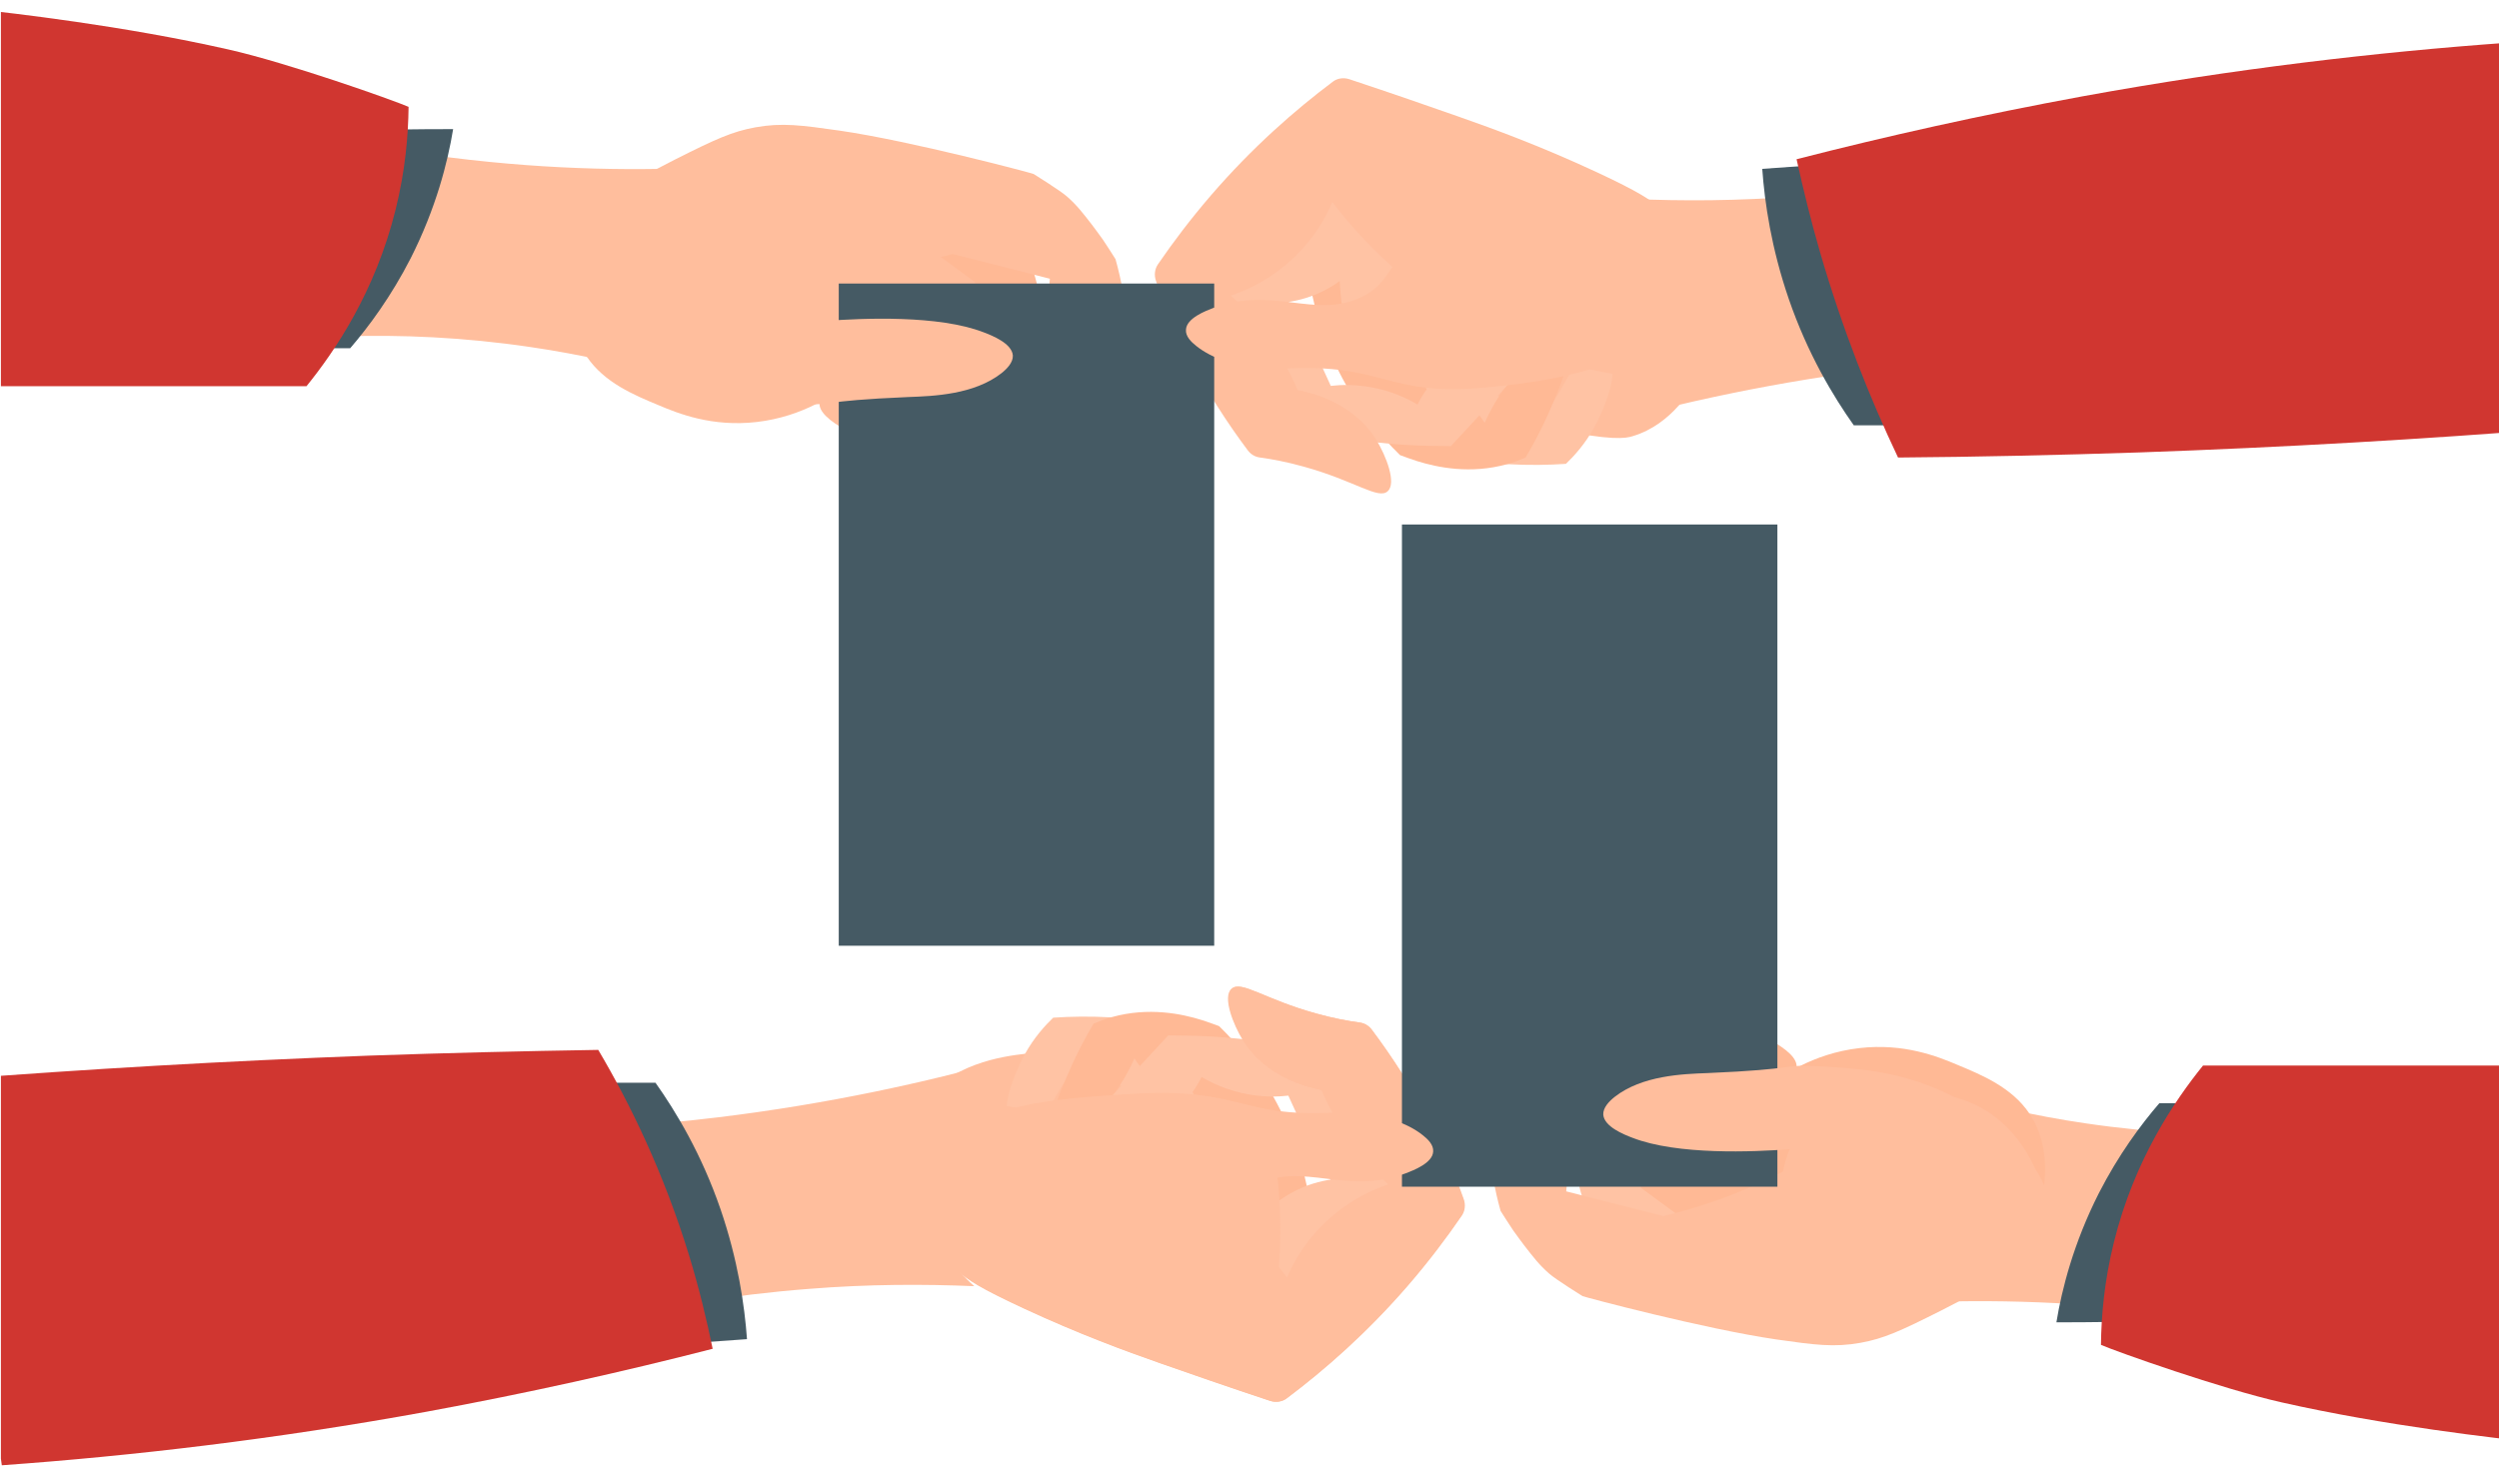
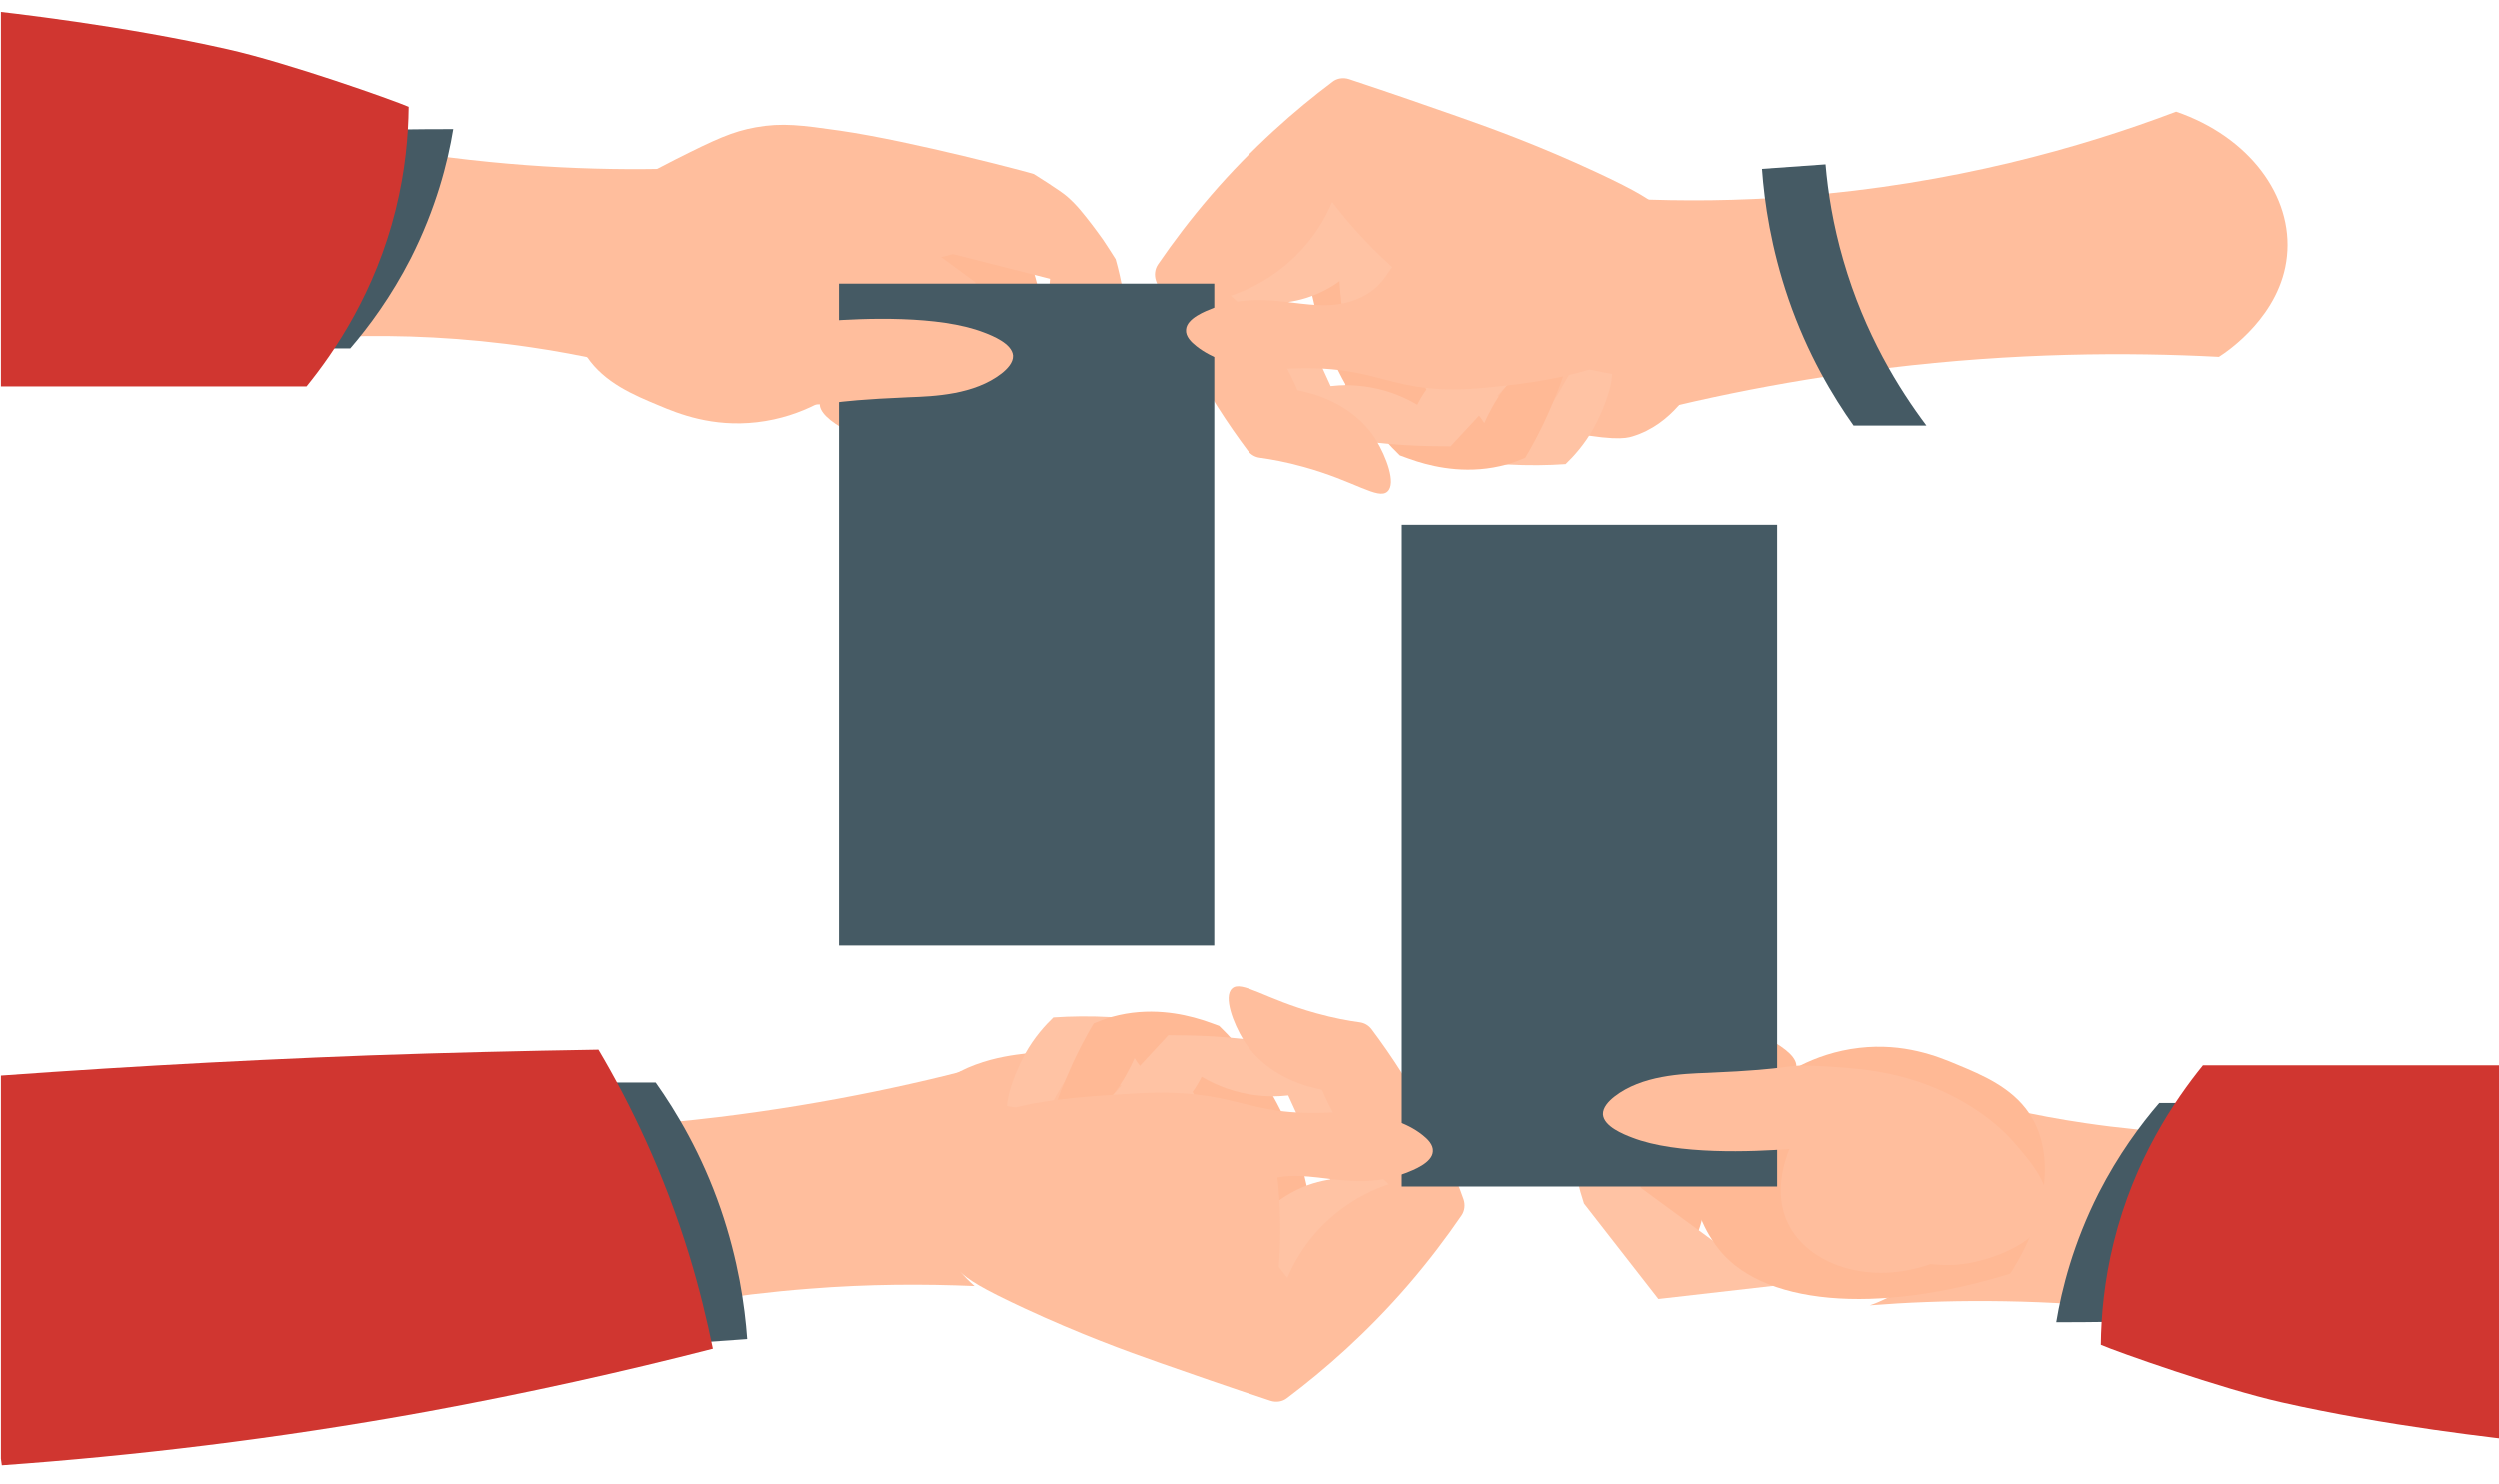
<svg xmlns="http://www.w3.org/2000/svg" xmlns:xlink="http://www.w3.org/1999/xlink" version="1.1" id="Layer_1" x="0px" y="0px" viewBox="0 0 830 493" style="enable-background:new 0 0 830 493;" xml:space="preserve">
  <style type="text/css">
	.st0{clip-path:url(#SVGID_2_);}
	.st1{fill:#FFBE9D;}
	.st2{fill:#FFB995;}
	.st3{fill:#FFC3A4;}
	.st4{fill:#455A64;}
	.st5{fill:#D03630;}
</style>
  <g>
    <defs>
      <rect id="SVGID_1_" x="0.3" y="0.3" width="829.9" height="492.4" />
    </defs>
    <clipPath id="SVGID_2_">
      <use xlink:href="#SVGID_1_" style="overflow:visible;" />
    </clipPath>
    <g id="main" class="st0">
      <g id="hands">
        <g id="hand_x5F_02">
          <g>
            <g>
              <path class="st1" d="M621.1,433.7c2.2-0.7,22.9-7.9,30.2-30.1c7-21.1-4-38.5-5.4-40.7c14,4.1,29.6,7.8,46.8,10.3        c44.6,6.6,83.4,3.4,112.5-1.7c18.8,12.9,27.1,35.1,21.1,54c-5.9,18.6-23.2,26.5-26.2,27.9c-25.4-7.7-57.1-15.1-93.9-18.7        C674,431.5,645.2,431.8,621.1,433.7z" />
              <path class="st2" d="M558,418.6c-8.2-14-16.4-27.9-24.6-41.9c1.4-7.5,4.5-18.9,12.3-30.5c3.6-5.3,7.4-9.6,10.9-12.9        c27.3,8.6,40.7,15.7,40.1,21.3c-0.3,2.7-3.8,5-10.4,6.9c-8.4-2.6-16.8-5.1-25.2-7.7c0,2.8-0.2,6.1-1,9.7        c-1.3,6.5-3.7,11.7-5.7,15.3c2.7,1.3,6.3,3.5,8.7,7.5c5.7,9.6,2,20.2,1.3,22.2C562.6,413.4,559.8,416.7,558,418.6z" />
              <path class="st3" d="M550.9,431.6l-24.7-31.7c-1.6-4.9-3.1-10.7-4.1-17.4c-1.4-9.7-1.4-18.2-0.8-24.9        c10.1-12.5,21.6-24.9,26.4-22.4c2,1,2.2,4.2,2.4,6.9c1,13-9.8,22.7-12,24.7c2.3,9.3,4.6,18.6,7,27.9        c14.8,10.8,29.5,21.7,44.3,32.5L550.9,431.6z" />
              <path class="st2" d="M570,413.8c-1.8-2.5-9.8-13.8-6.8-27.5c3.7-16.7,21.1-23.9,23.2-24.7c4.7-3.8,15.5-11.6,31.2-13.4        c14.8-1.7,26,2.8,32.6,5.6c8.2,3.4,18,7.5,23.8,16.1c9.1,13.5,5.9,34.5-6.3,53.3C623.4,436.9,584.3,433.9,570,413.8z" />
-               <path class="st1" d="M628.3,364.5c-11.8,10.4-29,22.8-51.8,31.9c-8.5,3.4-16.6,5.8-24,7.6c-10.8-2.7-21.5-5.5-32.3-8.2        c0.5-4.7,0.6-13-2.9-22.3c-2-5.2-4.6-9.2-6.7-12c6.4-6.3,16.2-16.6,17.2-22.9c0-0.3,0.1-0.6,0.1-0.6c0.3-2.5,0.2-7.1-3.5-13.2        c-4.6,3-10.2,7.3-15.9,13.2c-6,6.2-10.2,12.4-13.1,17.3c-0.9,5.9-1.4,13.2-1.1,21.4c0.5,10.2,2.2,18.9,4.1,25.6        c1.1,1.7,2.5,4,4.2,6.5c1.3,1.9,2.6,3.5,3.6,4.9c3.1,4,5,6.5,8.3,9.4c2.1,1.9,11.1,7.5,11.1,7.5c0.6,0.3,40.4,10.9,64.4,14.4        c12.7,1.8,19.1,2.7,28,1.1c7.7-1.4,13.2-3.9,26.7-10.7c8.2-4.2,18.3-9.4,29.8-15.7c3.9-2.1,6.2-6.2,6-10.6        c-0.5-18.9-10-35.2-24.5-42.1C644.5,361.5,633.3,363.3,628.3,364.5z" />
            </g>
            <g>
              <path class="st4" d="M683,439.3c1.8-11,5.7-26.3,14.1-42.9c6.5-12.7,13.9-22.7,20.1-29.9c4.8,0,9.6,0,14.4,0        c-6.2,7.5-13.5,17.9-19.8,31.2c-7.6,16.1-11,30.8-12.6,41.5C693.8,439.3,688.4,439.3,683,439.3z" />
              <path class="st5" d="M757.8,465.9c-20-4.5-54.7-16.8-60-19.1c0.1-9.6,1.1-21.2,4.3-34.1c6.8-27.5,20.3-47.2,29.6-58.7        c42.1,0,84.1,0,126.2,0L842,479.2C829.7,477.9,792.2,473.7,757.8,465.9z" />
            </g>
          </g>
          <g>
            <g>
              <path class="st1" d="M531.3,141.3c2.3-1.2,23.8-13.1,26.6-36.6c2.7-22.3-13.8-36.8-15.9-38.6c16.7,0.7,35.1,0.7,55-0.9        c51.6-4,94.4-16.2,125.8-28.1c24.2,8.3,38.9,28,36.8,48c-2,19.6-19.6,31.5-22.6,33.4c-30.4-1.6-67.7-1.4-109.9,3.7        C590.1,126.7,557.8,133.8,531.3,141.3z" />
-               <path class="st1" d="M450.3,125.7c5.3,1.2,13.9,3.4,24.6,6.2c15.5,4.2,25,7.2,40.1,10.4c20.6,4.3,25,3.3,27.3,2.6        c13.2-4,19.9-16.1,22.4-20.6c3.4-6.1,9.1-17.4,5.4-30.3c-1.8-6.2-6.5-11.7-13.7-16.3l-108.8,37.1        C448.6,118.5,449.5,122.1,450.3,125.7z" />
+               <path class="st1" d="M450.3,125.7c5.3,1.2,13.9,3.4,24.6,6.2c15.5,4.2,25,7.2,40.1,10.4c20.6,4.3,25,3.3,27.3,2.6        c13.2-4,19.9-16.1,22.4-20.6c-1.8-6.2-6.5-11.7-13.7-16.3l-108.8,37.1        C448.6,118.5,449.5,122.1,450.3,125.7z" />
              <path class="st3" d="M463.3,110.2c0.9,7.1,3.1,17.4,9,28.4c3,5.5,6.2,9.9,9.2,13.4c5.7,1,12.1,1.8,19.1,2.2        c7.2,0.4,13.7,0.3,19.5-0.1c2.6-2.5,6.3-6.5,9.4-12.1c3.7-6.8,8.5-19.1,4.6-22.3c-2.3-1.9-7.4-0.1-10.2,2        c-2.5,1.9-3.4,4-5.2,7.2c-1.7,3-4.4,7.4-8.4,12.3c-5.5-4.2-11-8.4-16.5-12.6l-2.2-23.4L463.3,110.2z" />
              <path class="st2" d="M433.9,83.6c0.5,8.2,2.3,20,7.7,33.1c7,16.8,16.9,28.2,23.4,34.5c1.9,0.7,3.8,1.4,5.7,2        c6.7,2.1,17.7,4.4,29.9,1c2.2-0.6,4.2-1.4,6.1-2.2c2.2-3.7,5.2-9.1,8.1-15.8c3.7-8.5,7.6-17.7,4.7-20.3        c-1-0.9-3.3-1.5-9.4,1.7c-3,2.6-6.6,6.2-10.1,11c-3.2,4.3-5.4,8.5-6.9,11.9c-0.8-1.4-3-4.7-7.3-6.9c-4.8-2.4-9.3-1.9-10.8-1.6        c-7.1-15.8-14.1-31.7-21.2-47.5C447.2,84.2,440.5,83.9,433.9,83.6z" />
              <path class="st3" d="M402.9,102.3l28.5,40.3c10.4,2.4,22.3,4.4,35.5,5.2c5.2,0.3,10.2,0.4,15,0.4c8.4-9.1,16.9-18.2,25.3-27.3        c-2.6-1.7-6.4-3.6-11.1-3.8c-9.9-0.5-19.8,6.3-25.3,17.3c-3.4-2-8.7-4.6-15.7-5.8c-5.2-0.9-9.7-0.8-13.1-0.4        c-1.9-4.2-3.9-8.6-6.1-13.1c-2.6-5.2-5.3-10.2-7.9-14.8c3.3-0.5,7.9-1.6,12.8-4.3c8.9-4.8,13.5-12,15.4-15.4        c-2.7-9.3-5.3-18.5-8-27.8L402.9,102.3z" />
              <path class="st3" d="M446.2,61.8c-1,7.1-1.7,15.2-1.5,24.2c0.1,10.8,1.4,20.5,3.1,28.9l108.8-37.1        C536.1,64.7,495.6,58.7,446.2,61.8z" />
              <g>
                <g>
                  <defs>
                    <path id="SVGID_3_" d="M530.1,57.1c-18.5-8.6-33.8-14.2-45.5-18.3c-9.7-3.4-22-7.7-36.5-12.5c-1.9-0.6-4-0.3-5.5,0.9           c-12.5,9.4-26.6,21.7-40.4,37.7c-6.8,7.9-12.6,15.6-17.6,22.9c-1.1,1.6-1.3,3.6-0.7,5.4c2.6,7.4,6,15.4,10.2,23.8           c6.6,13,13.8,23.9,20.4,32.7c1,1.3,2.4,2.1,4,2.3c3.7,0.5,8.7,1.4,14.4,3c17.1,4.7,24.9,11.1,28,8.2           c3-2.7-0.5-11.7-3.8-17.1c-7.8-12.5-21.8-15.7-26.1-16.5c-2.8-6.5-7.1-14.6-13.8-22.6c-2.8-3.4-5.7-6.3-8.4-8.8           c4.5-1.5,11.3-4.4,18-10c9.2-7.6,13.7-16.3,15.7-21.1c10,13.1,31.8,37.4,67.7,50.4c13.7,5,26.3,7.2,36.7,8.1           c0.7,0.1,1.3,0,2-0.2c3.9-1,14.6-4.5,18.7-14.1c1.5-3.7,1.6-6.8,1.5-9.2c-0.1-17.5-14.6-30.2-17.3-32.6           C548.4,66.5,544.5,63.8,530.1,57.1z" />
                  </defs>
                  <use xlink:href="#SVGID_3_" style="overflow:visible;fill:#FFBE9D;" />
                  <clipPath id="SVGID_4_">
                    <use xlink:href="#SVGID_3_" style="overflow:visible;" />
                  </clipPath>
                </g>
              </g>
            </g>
            <g>
              <path class="st4" d="M615.7,141.3c-6.8-9.6-15.3-23.7-21.6-42c-5.8-16.9-8-32-8.8-43.2c7-0.5,14-1,21.1-1.5        c0.8,9.3,2.5,20.1,5.9,31.8c7.1,24.6,18.6,42.9,27.6,54.9C631.9,141.3,623.8,141.3,615.7,141.3z" />
-               <path class="st5" d="M630.4,152c-9.3-19.6-18.4-42.4-25.9-68.2c-3.1-10.7-5.6-21-7.8-30.9c29.6-7.6,61.3-14.7,95-20.9        c50.5-9.2,97.8-14.7,141.1-17.8c5.8,42.7,11.7,85.4,17.5,128.1c-44.9,3.6-91.5,6.3-139.6,8C683.5,151.2,656.7,151.8,630.4,152        z" />
            </g>
          </g>
        </g>
        <g id="hand_x5F_01">
          <g>
            <g>
              <path class="st1" d="M334.3,352.1c-2.3,1.2-23.8,13.1-26.6,36.6c-2.7,22.3,13.8,36.8,15.9,38.6c-16.7-0.7-35.1-0.7-55,0.9        c-51.6,4-94.4,16.2-125.8,28.1c-24.2-8.3-38.9-28-36.8-48c2-19.6,19.6-31.5,22.6-33.4c30.4,1.6,67.7,1.4,109.9-3.7        C275.5,366.7,307.7,359.5,334.3,352.1z" />
              <path class="st1" d="M419.6,366.4c-10.3-2.6-18.8-4.8-24.6-6.2c-39.2-9.9-45.2-11.2-54.6-10.1c-6.8,0.8-25.4,3.1-35.3,17.7        c-6.9,10.1-7.5,23-5.4,30.3c1.8,6.2,6.5,11.7,13.7,16.3l108.8-37.1C421.3,373.3,420.5,369.7,419.6,366.4z" />
              <g>
                <path class="st3" d="M406.6,382c-0.9-7.1-3.1-17.4-9-28.4c-3-5.5-6.2-9.9-9.2-13.4c-5.7-1-12.1-1.8-19.1-2.2         c-7.2-0.4-13.7-0.3-19.5,0.1c-2.6,2.5-6.3,6.5-9.4,12.1c-3.7,6.8-8.5,19.1-4.6,22.3c2.3,1.9,7.4,0.1,10.2-2         c2.5-1.9,3.4-4,5.2-7.2c1.7-3,4.4-7.4,8.4-12.3c5.5,4.2,11,8.4,16.5,12.6l2.2,23.4L406.6,382z" />
                <path class="st2" d="M436,408.5c-0.5-8.2-2.3-20-7.7-33.1c-7-16.8-16.9-28.2-23.4-34.5c-1.9-0.7-3.8-1.4-5.7-2         c-6.7-2.1-17.7-4.4-29.9-1c-2.2,0.6-4.2,1.4-6.1,2.2c-2.2,3.7-5.2,9.1-8.1,15.8c-3.7,8.5-7.6,17.7-4.7,20.3         c1,0.9,3.3,1.5,9.4-1.7c3-2.6,6.6-6.2,10.1-11c3.2-4.3,5.4-8.5,6.9-11.9c0.8,1.4,3,4.7,7.3,6.9c4.8,2.4,9.3,1.9,10.8,1.6         c7.1,15.8,14.1,31.7,21.2,47.5C422.7,408,429.4,408.2,436,408.5z" />
                <path class="st3" d="M467,389.9l-28.5-40.3c-10.4-2.4-22.3-4.4-35.5-5.2c-5.2-0.3-10.2-0.4-15-0.4         c-8.4,9.1-16.9,18.2-25.3,27.3c2.6,1.7,6.4,3.6,11.1,3.8c9.9,0.5,19.8-6.3,25.3-17.3c3.4,2,8.7,4.6,15.7,5.8         c5.2,0.9,9.7,0.8,13.1,0.4c1.9,4.2,3.9,8.6,6.1,13.1c2.6,5.2,5.3,10.2,7.9,14.8c-3.3,0.5-7.9,1.6-12.8,4.3         c-8.9,4.8-13.5,12-15.4,15.4c2.7,9.3,5.3,18.5,8,27.8L467,389.9z" />
              </g>
              <path class="st1" d="M423.7,430.3c1-7.1,1.7-15.2,1.5-24.2c-0.1-10.8-1.4-20.5-3.1-28.9l-108.8,37.1        C333.8,427.5,374.3,433.4,423.7,430.3z" />
              <g>
-                 <path class="st1" d="M339.8,434.6c18.5,8.6,33.8,14.2,45.5,18.3c9.7,3.4,22,7.7,36.5,12.5c1.9,0.6,4,0.3,5.5-0.9         c12.5-9.4,26.6-21.7,40.4-37.7c6.8-7.9,12.6-15.6,17.6-22.9c1.1-1.6,1.3-3.6,0.7-5.4c-2.6-7.4-6-15.4-10.2-23.8         c-6.6-13-13.8-23.9-20.4-32.7c-1-1.3-2.4-2.1-4-2.3c-3.7-0.5-8.7-1.4-14.4-3c-17.1-4.7-24.9-11.1-28-8.2         c-3,2.7,0.5,11.7,3.8,17.1c7.8,12.5,21.8,15.7,26.1,16.5c2.8,6.5,7.1,14.6,13.8,22.6c2.8,3.4,5.7,6.3,8.4,8.8         c-4.5,1.5-11.3,4.4-18,10c-9.2,7.6-13.7,16.3-15.7,21.1c-10-13.1-31.8-37.4-67.7-50.4c-13.7-5-26.3-7.2-36.7-8.1         c-0.7-0.1-1.3,0-2,0.2c-3.9,1-14.6,4.5-18.7,14.1c-1.5,3.7-1.6,6.8-1.5,9.2c0.1,17.5,14.6,30.2,17.3,32.6         C321.5,425.3,325.4,427.9,339.8,434.6z" />
                <g>
                  <defs>
                    <path id="SVGID_5_" d="M340,434.6c18.5,8.6,33.8,14.2,45.5,18.3c9.7,3.4,22,7.7,36.5,12.5c1.9,0.6,4,0.3,5.5-0.9           c12.5-9.4,26.6-21.7,40.4-37.7c6.8-7.9,12.6-15.6,17.6-22.9c1.1-1.6,1.3-3.6,0.7-5.4c-2.6-7.4-6-15.4-10.2-23.8           c-6.6-13-13.8-23.9-20.4-32.7c-1-1.3-2.4-2.1-4-2.3c-3.7-0.5-8.7-1.4-14.4-3c-17.1-4.7-24.9-11.1-28-8.2           c-3,2.7,0.5,11.7,3.8,17.1c7.8,12.5,21.8,15.7,26.1,16.5c2.8,6.5,7.1,14.6,13.8,22.6c2.8,3.4,5.7,6.3,8.4,8.8           c-4.5,1.5-11.3,4.4-18,10c-9.2,7.6-13.7,16.3-15.7,21.1c-10-13.1-31.8-37.4-67.7-50.4c-13.7-5-26.3-7.2-36.7-8.1           c-0.7-0.1-1.3,0-2,0.2c-3.9,1-14.6,4.5-18.7,14.1c-1.5,3.7-1.6,6.8-1.5,9.2c0.1,17.5,14.6,30.2,17.3,32.6           C321.7,425.3,325.6,427.9,340,434.6z" />
                  </defs>
                  <use xlink:href="#SVGID_5_" style="overflow:visible;fill:#FFBE9D;" />
                  <clipPath id="SVGID_6_">
                    <use xlink:href="#SVGID_5_" style="overflow:visible;" />
                  </clipPath>
                </g>
              </g>
            </g>
            <g>
              <path class="st4" d="M217.7,359.7c6.8,9.6,15.3,23.7,21.6,42c5.8,16.9,8,32,8.8,43.2c-7,0.5-14,1-21.1,1.5        c-0.8-9.3-2.5-20.1-5.9-31.8c-7.1-24.6-18.6-42.9-27.6-54.9C201.6,359.7,209.6,359.7,217.7,359.7z" />
              <path class="st5" d="M198.7,348.8c10.7,18.1,21.8,41,30.2,68.4c3.3,10.8,5.8,21.2,7.8,30.9c-29.6,7.6-61.3,14.7-95,20.9        c-50.5,9.2-97.8,14.7-141.1,17.8c-5.8-42.7-11.7-85.4-17.5-128.1c45.1-3.5,91.6-6.2,139.6-8        C148.4,349.8,173.8,349.2,198.7,348.8z" />
            </g>
          </g>
          <g>
            <path class="st1" d="M247.8,54.8c-2.2,0.7-22.9,7.9-30.2,30.1c-7,21.1,4,38.5,5.4,40.7c-14-4.1-29.6-7.8-46.8-10.3       c-44.6-6.6-83.4-3.4-112.5,1.7c-18.8-12.9-27.1-35.1-21.1-54c5.9-18.6,23.2-26.5,26.2-27.9c25.4,7.7,57.1,15.1,93.9,18.7       C194.9,57,223.7,56.6,247.8,54.8z" />
            <path class="st1" d="M310.9,69.8c8.2,14,16.4,27.9,24.6,41.9c-1.4,7.5-4.5,18.9-12.3,30.5c-3.6,5.3-7.4,9.6-10.9,12.9       c-27.3-8.6-40.7-15.7-40.1-21.3c0.3-2.7,3.8-5,10.4-6.9c8.4,2.6,16.8,5.1,25.2,7.7c0-2.8,0.2-6.1,1-9.7       c1.3-6.5,3.7-11.7,5.7-15.3c-2.7-1.3-6.3-3.5-8.7-7.5c-5.7-9.6-2-20.2-1.3-22.2C306.3,75,309,71.7,310.9,69.8z" />
            <path class="st2" d="M318,56.8l24.7,31.7c1.6,4.9,3.1,10.7,4.1,17.4c1.4,9.7,1.4,18.2,0.8,24.9c-10.1,12.5-21.6,24.9-26.4,22.4       c-2-1-2.2-4.2-2.4-6.9c-1-13,9.8-22.7,12-24.7c-2.3-9.3-4.6-18.6-7-27.9C309,82.8,294.2,72,279.5,61.2L318,56.8z" />
            <path class="st1" d="M298.9,74.6c1.8,2.5,9.8,13.8,6.8,27.5c-3.7,16.7-21.1,23.9-23.2,24.7c-4.7,3.8-15.5,11.6-31.2,13.4       c-14.8,1.7-26-2.8-32.6-5.6c-8.2-3.4-18-7.5-23.8-16.1c-9.1-13.5-5.9-34.5,6.3-53.3C245.5,51.5,284.6,54.6,298.9,74.6z" />
            <path class="st1" d="M240.6,123.9c11.8-10.4,29-22.8,51.8-31.9c8.5-3.4,16.6-5.8,24-7.6c10.8,2.7,21.5,5.5,32.3,8.2       c-0.5,4.7-0.6,13,2.9,22.3c2,5.2,4.6,9.2,6.7,12c-6.4,6.3-16.2,16.6-17.2,22.9c0,0.3-0.1,0.6-0.1,0.6       c-0.3,2.5-0.2,7.1,3.5,13.2c4.6-3,10.2-7.3,15.9-13.2c6-6.2,10.2-12.4,13.1-17.3c0.9-5.9,1.4-13.2,1.1-21.4       c-0.5-10.2-2.2-18.9-4.1-25.6c-1.1-1.7-2.5-4-4.2-6.5c-1.3-1.9-2.6-3.5-3.6-4.9c-3.1-4-5-6.5-8.3-9.4       c-2.1-1.9-11.1-7.5-11.1-7.5c-0.6-0.3-40.4-10.9-64.4-14.4c-12.7-1.8-19.1-2.7-28-1.1c-7.7,1.4-13.2,3.9-26.7,10.7       c-8.2,4.2-18.3,9.4-29.8,15.7c-3.9,2.1-6.2,6.2-6,10.6c0.5,18.9,10,35.2,24.5,42.1C224.4,127,235.6,125.1,240.6,123.9z" />
            <g>
              <path class="st4" d="M150.5,42.9c-1.8,11-5.7,26.3-14.1,42.9c-6.5,12.7-13.9,22.7-20.1,29.9c-4.8,0-9.6,0-14.4,0        c6.2-7.5,13.5-17.9,19.8-31.2c7.6-16.1,11-30.8,12.6-41.5C139.7,42.9,145.1,42.9,150.5,42.9z" />
              <path class="st5" d="M75.7,16.4c20,4.5,54.7,16.8,60,19.1c-0.1,9.6-1.1,21.2-4.3,34.1c-6.8,27.5-20.3,47.2-29.6,58.7        c-42.1,0-84.1,0-126.2,0L-8.5,3C3.8,4.3,41.3,8.6,75.7,16.4z" />
            </g>
          </g>
        </g>
      </g>
      <g id="cards">
        <g id="card_x5F_02">
          <g>
            <rect x="418" y="221.9" transform="matrix(6.123234e-17 -1 1 6.123234e-17 243.733 812.251)" class="st4" width="220" height="124.7" />
          </g>
          <path class="st1" d="M376,363.4c36.4-2.2,35.7,8,67.4,6.2c0,0,18.4-1,29.1,7.5c1.8,1.4,3.7,3.3,3.5,5.5      c-0.2,3.8-6.5,6.2-9.1,7.2c-19.6,7.4-33.9-3.8-49.2,3.6c-10.8,5.2-8.2,13-25,25.4c-7.4,5.4-14.4,8.7-19.2,10.6      c-3.5,0.2-8.4,0.1-14.2-0.7c-8.8-1.3-22-3.3-31.7-13.2c-7.1-7.3-15.4-21.8-10.9-33.2C322.9,366.7,350,365,376,363.4z" />
          <path class="st1" d="M645.9,362.9c-15.8-7.3-29.5-8-42.3-8.7c-11.9-0.6-5.8,1-36.4,2.3c-8.4,0.3-21.8,0.8-30.9,7.9      c-1.9,1.5-3.9,3.6-3.8,5.9c0.3,4,6.8,6.6,9.7,7.7c14.9,5.8,40.2,4.7,52.2,3.8c-1.3,3.2-5.5,14.5-0.4,24.8      c6.6,13.5,26.7,20.7,47.3,13.4c3.5,0.4,8.9,0.7,15.1-0.8c2.2-0.5,20.4-4.8,23.4-16.1c2.2-8.6-5.1-16.9-10.9-23.6      C666.9,377.2,659.8,369.4,645.9,362.9z" />
        </g>
        <g id="card_x5F_01">
          <g>
            <rect x="230.9" y="141.8" transform="matrix(-1.836970e-16 1 -1 -1.836970e-16 545.077 -136.701)" class="st4" width="220" height="124.7" />
          </g>
          <path class="st1" d="M493.9,128.7c-33.4,3.3-34.1-8.2-67.4-6.2c0,0-18.3,1.1-29.1-7.5c-1.8-1.4-3.7-3.3-3.5-5.5      c0.2-3.8,6.5-6.2,9.1-7.2c19.6-7.4,33.9,3.8,49.2-3.6c10.8-5.2,8.2-13,25-25.4c7.4-5.4,14.4-8.7,19.2-10.6      c3.5-0.2,8.4-0.1,14.2,0.7c9.3,1.4,22.3,3.3,31.7,13.2c1.3,1.4,13.6,14.6,10.3,27.2C547.4,123.4,508.5,127.3,493.9,128.7z" />
          <path class="st1" d="M223,125.5c15.8,7.3,29.5,8,42.3,8.7c11.9,0.6,5.8-1,36.4-2.3c8.4-0.3,21.8-0.8,30.9-7.9      c1.9-1.5,3.9-3.6,3.8-5.9c-0.3-4-6.8-6.6-9.7-7.7c-14.9-5.8-40.2-4.7-52.2-3.8c1.3-3.2,5.5-14.5,0.4-24.8      c-6.6-13.5-26.7-20.7-47.3-13.4c-3.5-0.4-8.9-0.7-15.1,0.8c-2.2,0.5-20.4,4.8-23.4,16.1c-2.2,8.6,5.1,16.9,10.9,23.6      C201.9,111.3,209,119,223,125.5z" />
        </g>
      </g>
    </g>
  </g>
</svg>